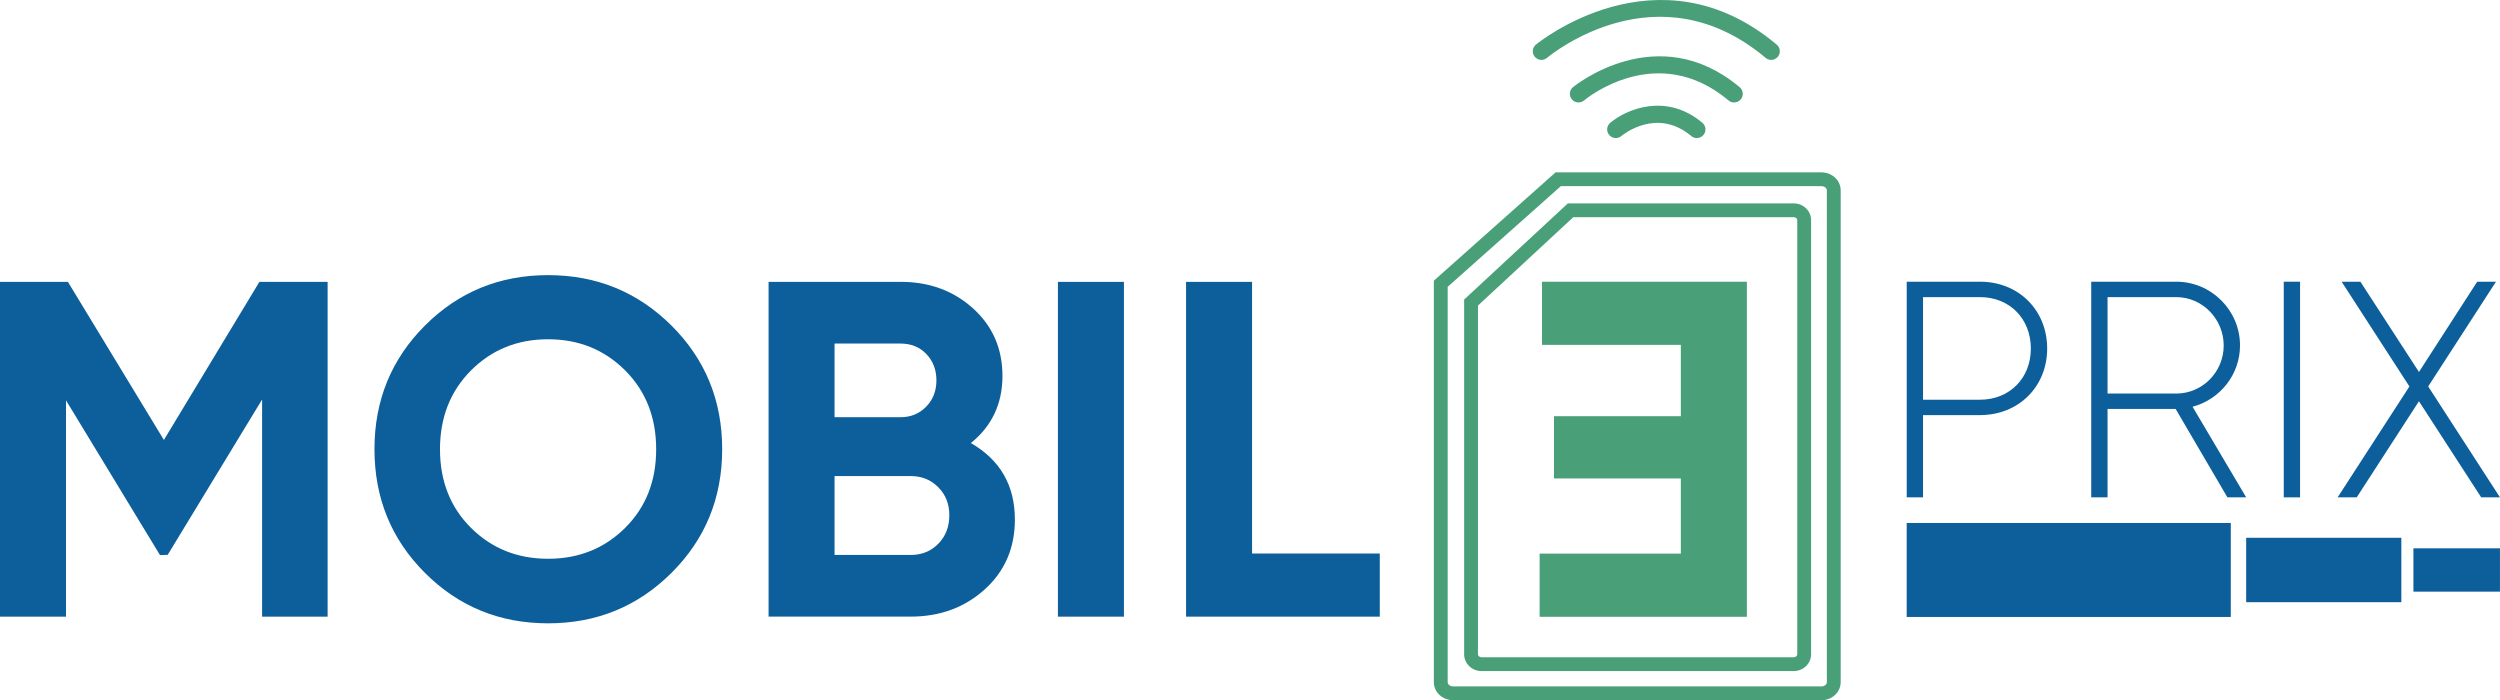
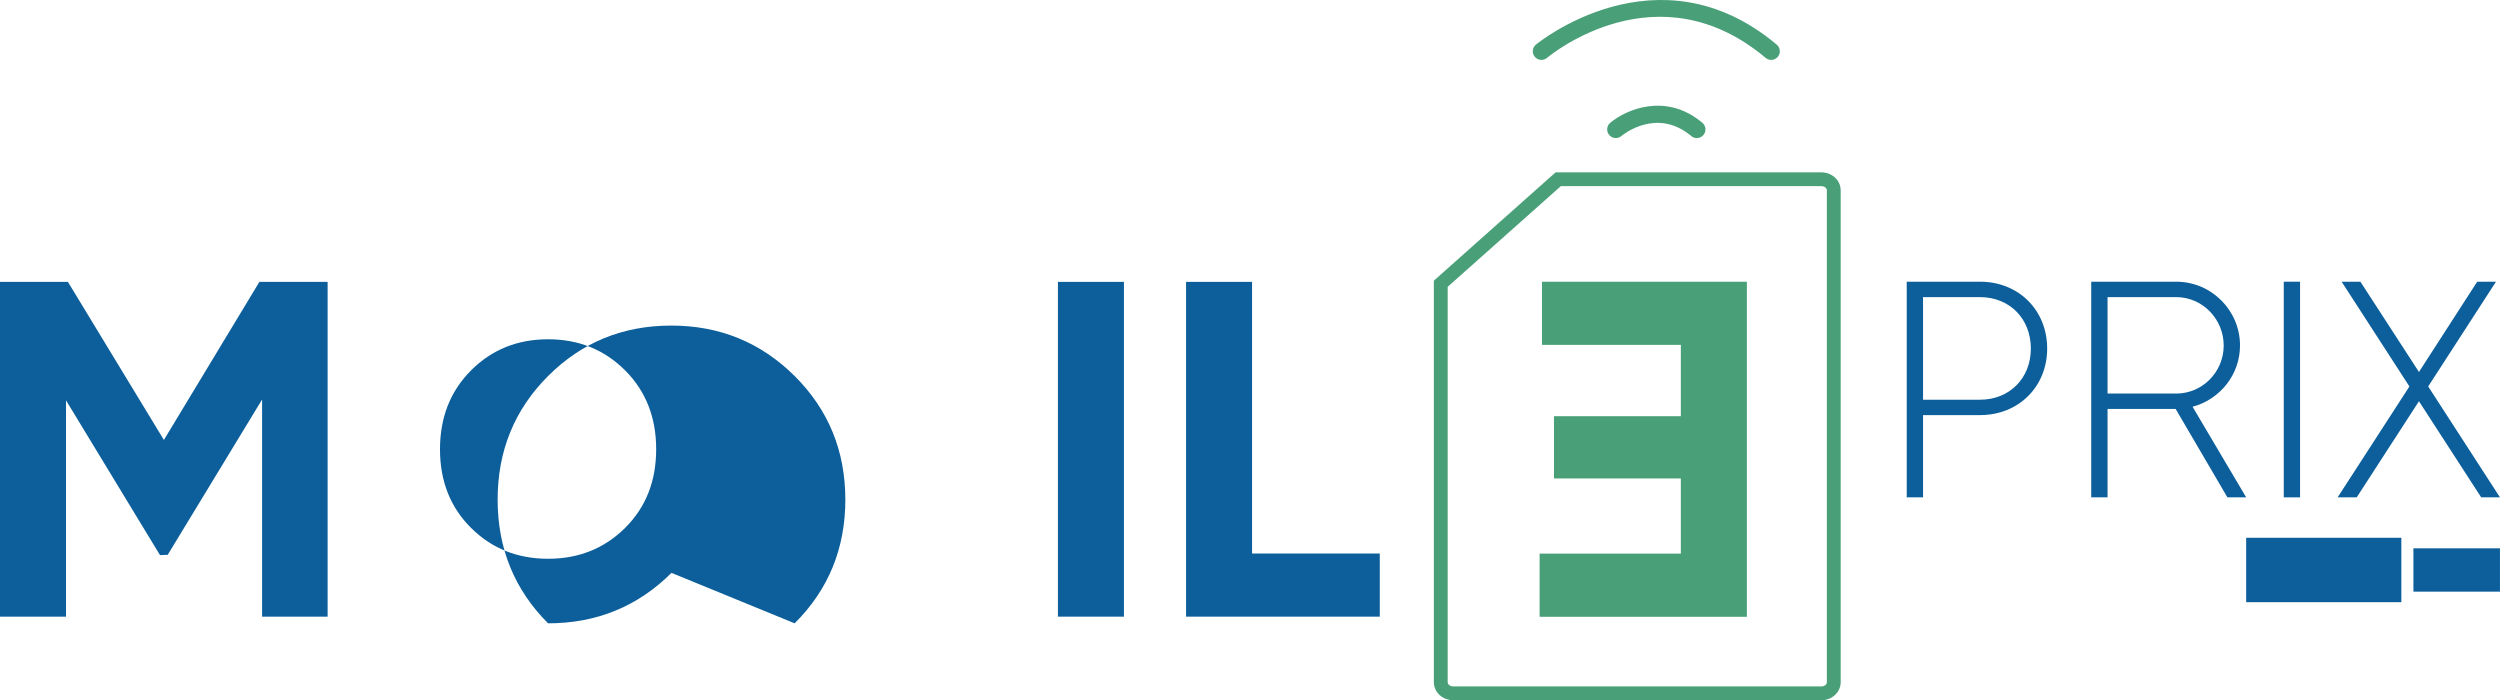
<svg xmlns="http://www.w3.org/2000/svg" id="Layer_2" data-name="Layer 2" viewBox="0 0 723.02 202.5">
  <defs>
    <style>      .cls-1 {        fill: #0c5f9b;      }      .cls-1, .cls-2 {        stroke-width: 0px;      }      .cls-2 {        fill: #49a078;      }    </style>
  </defs>
  <g id="Layer_1-2" data-name="Layer 1">
    <g>
      <g>
        <path class="cls-1" d="m94.75,81.52v96.82h-18.95v-62.8l-27.3,44.92-2.23.08-27.18-44.76v62.56H0v-96.82h19.64l27.76,45.72,27.62-45.72h19.72Z" />
-         <path class="cls-1" d="m194.2,165.68c-9.78,9.73-21.67,14.59-35.69,14.59s-25.89-4.86-35.62-14.59c-9.73-9.73-14.59-21.65-14.59-35.76s4.86-26.03,14.59-35.76c9.73-9.73,21.6-14.59,35.62-14.59s25.91,4.87,35.69,14.59c9.77,9.73,14.66,21.65,14.66,35.76s-4.89,26.03-14.66,35.76Zm-57.96-13c5.99,5.95,13.42,8.92,22.27,8.92s16.27-2.97,22.27-8.92c5.99-5.95,8.99-13.53,8.99-22.75s-3-16.83-8.99-22.82c-6-5.99-13.42-8.99-22.27-8.99s-16.28,3-22.27,8.99c-5.99,6-8.99,13.6-8.99,22.82s3,16.81,8.99,22.75Z" />
-         <path class="cls-1" d="m280.78,128.13c8.48,4.89,12.73,12.26,12.73,22.13,0,8.21-2.9,14.94-8.71,20.19s-12.96,7.88-21.44,7.88h-41.08v-96.82h38.18c8.3,0,15.28,2.56,20.95,7.68,5.67,5.12,8.51,11.64,8.51,19.57s-3.04,14.48-9.13,19.36Zm-20.33-28.77h-19.09v21.3h19.09c2.95,0,5.42-1.01,7.4-3.04,1.98-2.03,2.97-4.56,2.97-7.61s-.97-5.58-2.9-7.61c-1.94-2.03-4.43-3.04-7.47-3.04Zm2.9,61.14c3.23,0,5.9-1.08,8.02-3.25,2.12-2.17,3.18-4.91,3.18-8.23s-1.06-5.92-3.18-8.09c-2.12-2.17-4.8-3.25-8.02-3.25h-21.99v22.82h21.99Z" />
+         <path class="cls-1" d="m194.2,165.68c-9.78,9.73-21.67,14.59-35.69,14.59c-9.73-9.73-14.59-21.65-14.59-35.76s4.86-26.03,14.59-35.76c9.73-9.73,21.6-14.59,35.62-14.59s25.91,4.87,35.69,14.59c9.77,9.73,14.66,21.65,14.66,35.76s-4.89,26.03-14.66,35.76Zm-57.96-13c5.99,5.95,13.42,8.92,22.27,8.92s16.27-2.97,22.27-8.92c5.99-5.95,8.99-13.53,8.99-22.75s-3-16.83-8.99-22.82c-6-5.99-13.42-8.99-22.27-8.99s-16.28,3-22.27,8.99c-5.99,6-8.99,13.6-8.99,22.82s3,16.81,8.99,22.75Z" />
        <path class="cls-1" d="m305.96,81.52h19.09v96.82h-19.09v-96.82Z" />
        <path class="cls-1" d="m362.11,160.08h36.93v18.26h-56.02v-96.82h19.09v78.56Z" />
      </g>
      <g>
        <g>
          <path class="cls-1" d="m592.06,100.81c0,10.96-8.2,19.24-19.42,19.24h-16.48v23.79h-4.72v-62.37h21.2c11.23,0,19.42,8.29,19.42,19.33Zm-4.72,0c0-8.64-6.15-14.88-14.7-14.88h-16.48v29.67h16.48c8.55,0,14.7-6.24,14.7-14.79Z" />
          <path class="cls-1" d="m629.21,118.27h-19.69v25.57h-4.72v-62.37h24.59c10.16,0,18.44,8.29,18.44,18.44,0,8.46-5.79,15.59-13.72,17.73l15.5,26.19h-5.43l-14.97-25.57Zm-19.69-4.45h19.87c7.57,0,13.72-6.24,13.72-13.9s-6.15-13.99-13.72-13.99h-19.87v27.89Z" />
          <path class="cls-1" d="m665.2,81.47v62.37h-4.72v-62.37h4.72Z" />
          <path class="cls-1" d="m717.58,143.84l-18-27.8-18,27.8h-5.52l20.76-32.07-19.6-30.29h5.43l16.93,26.1,16.84-26.1h5.43l-19.6,30.29,20.76,32.07h-5.43Z" />
        </g>
        <g>
-           <rect class="cls-1" x="551.43" y="151.25" width="93.73" height="27.18" />
          <rect class="cls-1" x="649.61" y="155.53" width="44.88" height="18.63" />
          <rect class="cls-1" x="697.98" y="158.58" width="25.03" height="12.53" />
        </g>
      </g>
      <g>
        <path class="cls-2" d="m486.11,138.37h-36.69v-18h36.69s0-20.63,0-20.63h-40.15v-18.27h59.25v96.91h-59.94v-18.27h40.84s0-21.73,0-21.73Z" />
        <g>
          <path class="cls-2" d="m490.73,39.93c-.57,0-1.14-.19-1.61-.59-9.99-8.38-19.79-.35-20.21,0-1.06.89-2.63.75-3.52-.31-.89-1.06-.75-2.63.31-3.52,4.61-3.87,16.1-8.85,26.64,0,1.06.89,1.2,2.46.31,3.52-.5.59-1.2.89-1.92.89Z" />
-           <path class="cls-2" d="m501.52,29.64c-.57,0-1.14-.19-1.61-.59-20.58-17.28-40.94-.71-41.79,0-1.06.88-2.64.74-3.52-.31s-.75-2.63.31-3.52c.24-.2,24.39-20.01,48.22,0,1.06.89,1.2,2.46.31,3.52-.5.59-1.2.89-1.92.89Z" />
          <path class="cls-2" d="m512.25,17.33c-.57,0-1.14-.19-1.61-.59-31.18-26.19-61.94-1.08-63.24,0-1.06.88-2.63.75-3.52-.31-.89-1.06-.75-2.63.31-3.52.35-.29,35.23-28.91,69.66,0,1.06.89,1.2,2.46.31,3.52-.5.59-1.2.89-1.92.89Z" />
        </g>
        <g>
          <path class="cls-2" d="m526.79,202.5h-106.56c-3.06,0-5.55-2.33-5.55-5.21v-116.12l35.2-31.32h76.91c3.06,0,5.55,2.33,5.55,5.21v142.24c0,2.87-2.49,5.21-5.55,5.21Zm-108.11-119.53v114.33c0,.65.71,1.21,1.55,1.21h106.56c.84,0,1.55-.55,1.55-1.21V55.05c0-.65-.71-1.21-1.55-1.21h-75.39l-32.73,29.12Z" />
-           <path class="cls-2" d="m518.77,194.08h-90.32c-2.76,0-5.01-2.17-5.01-4.83v-102.62l30-27.81h65.33c2.76,0,5.01,2.17,5.01,4.83v125.6c0,2.66-2.25,4.83-5.01,4.83Zm-91.33-105.71v100.88c0,.45.46.83,1.01.83h90.32c.55,0,1.01-.38,1.01-.83V63.64c0-.45-.46-.83-1.01-.83h-63.76l-27.57,25.56Z" />
        </g>
      </g>
    </g>
  </g>
</svg>